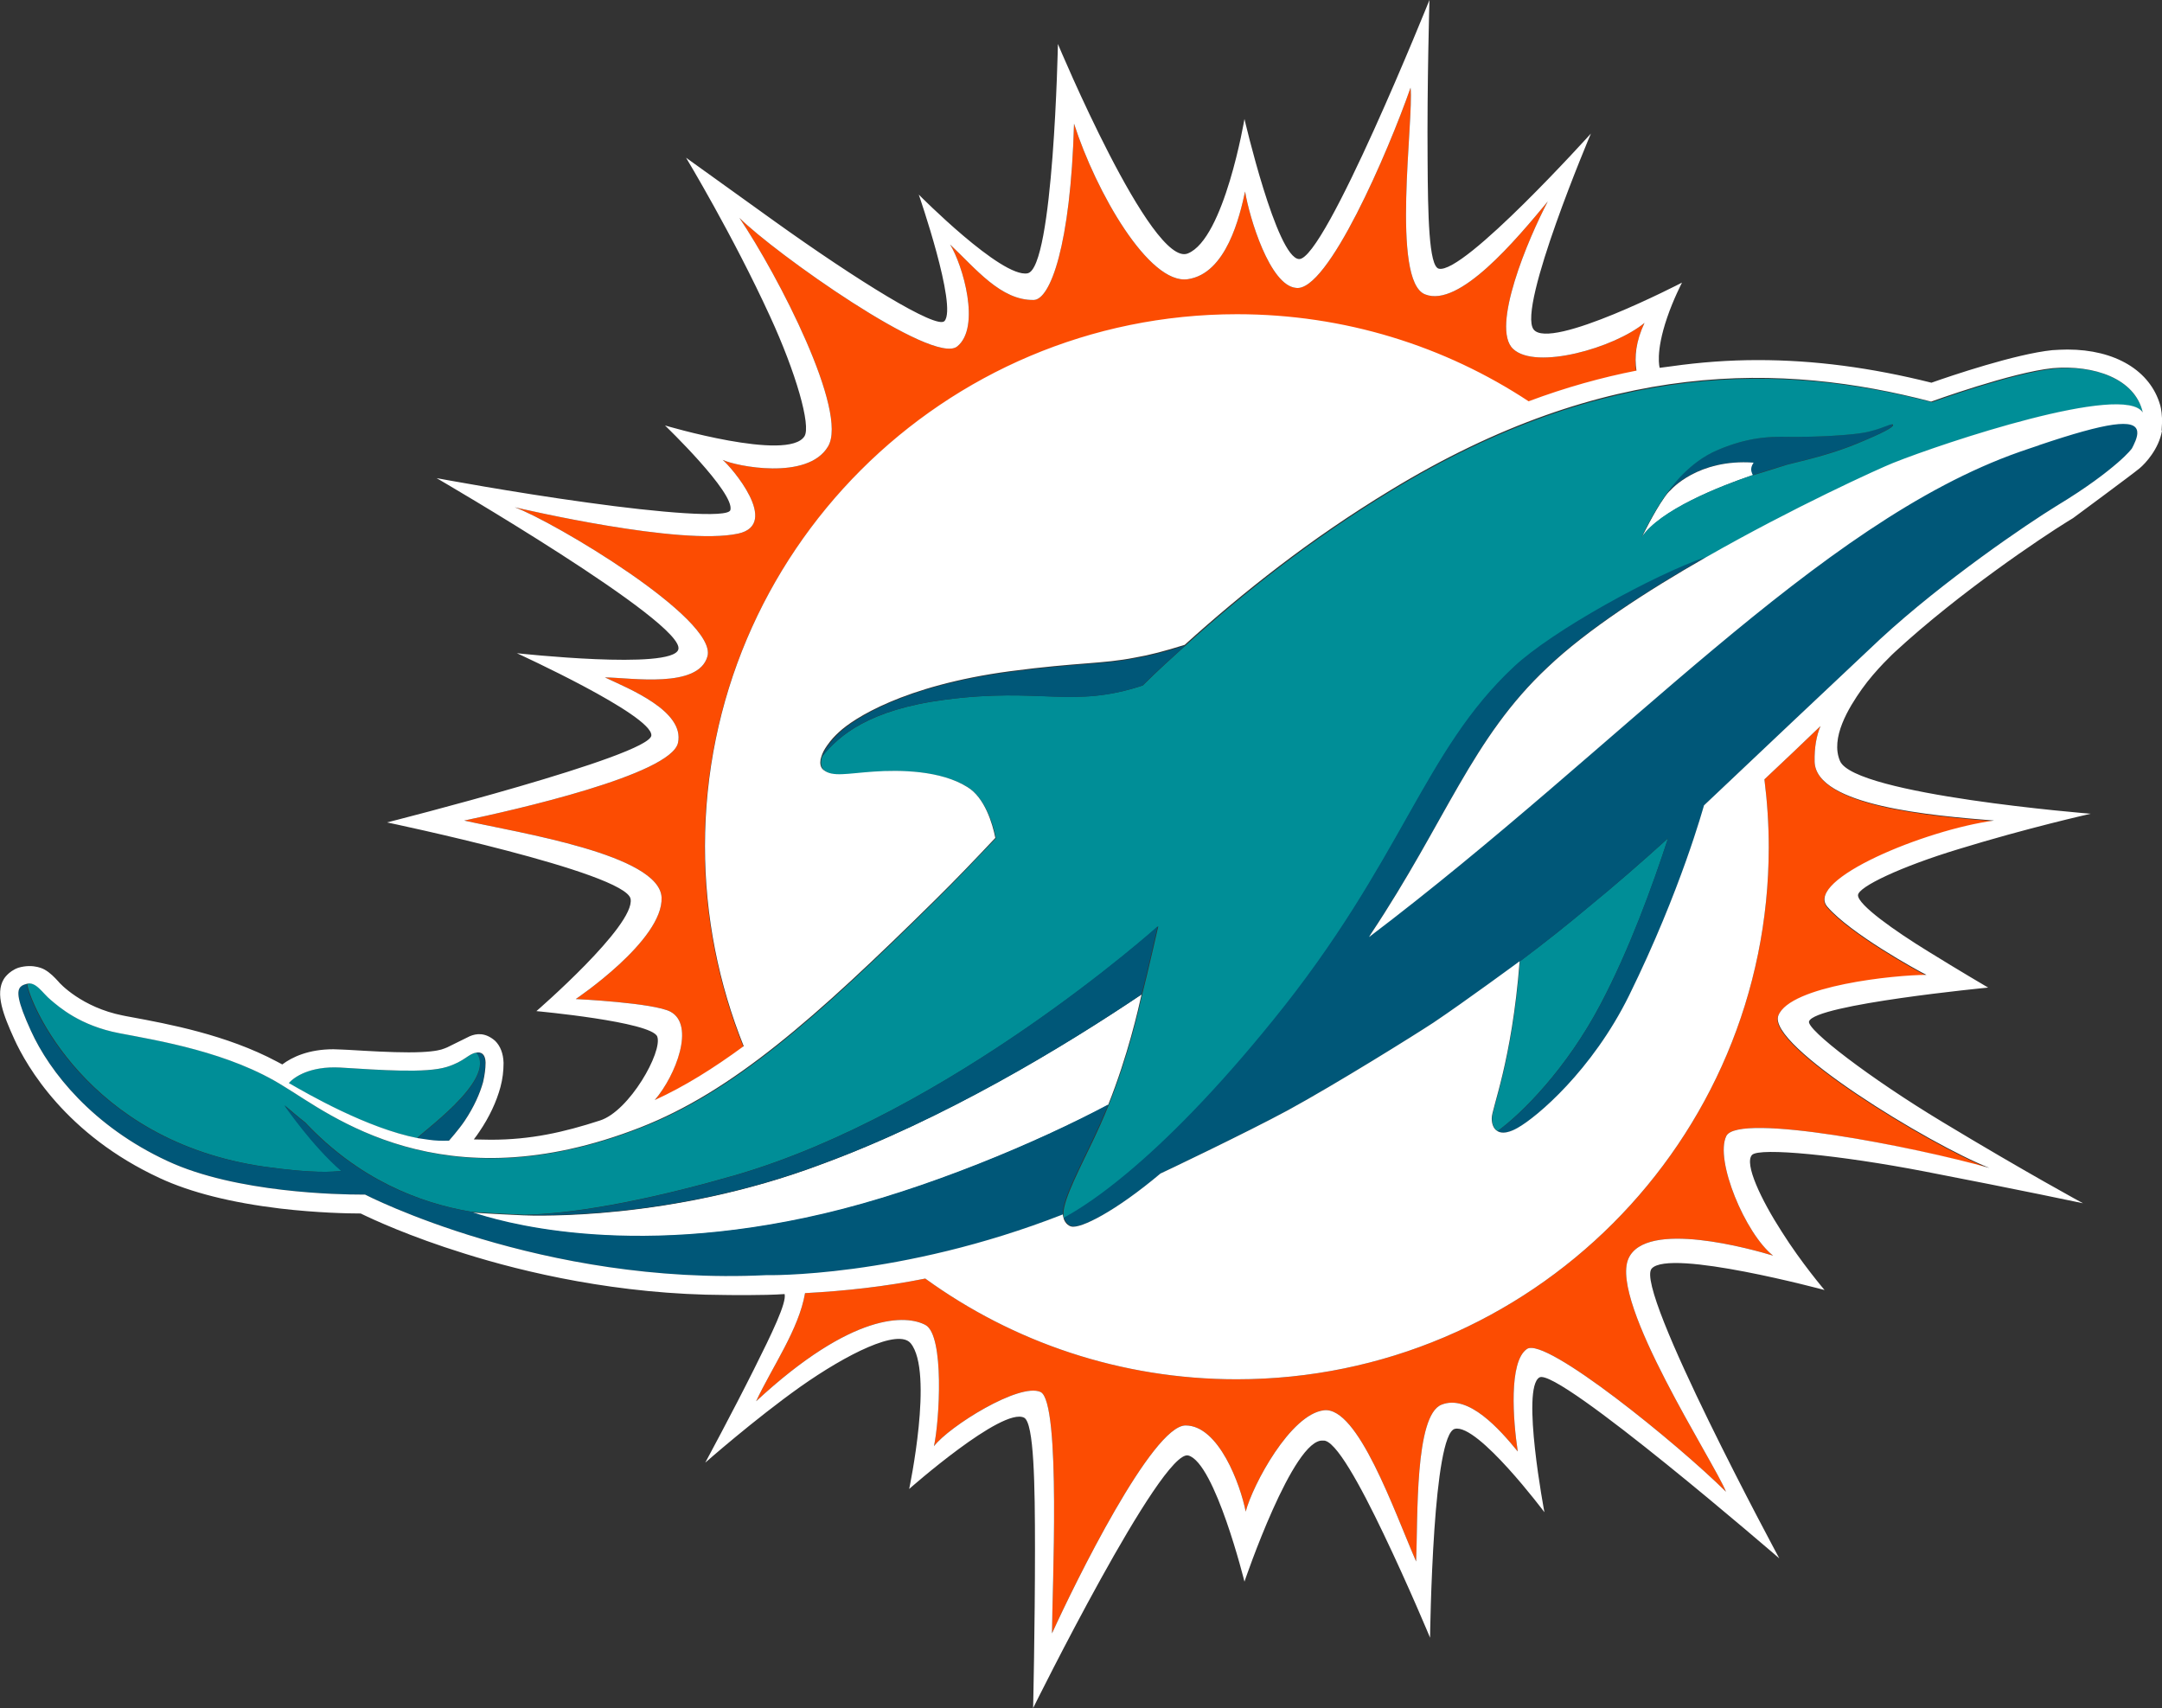
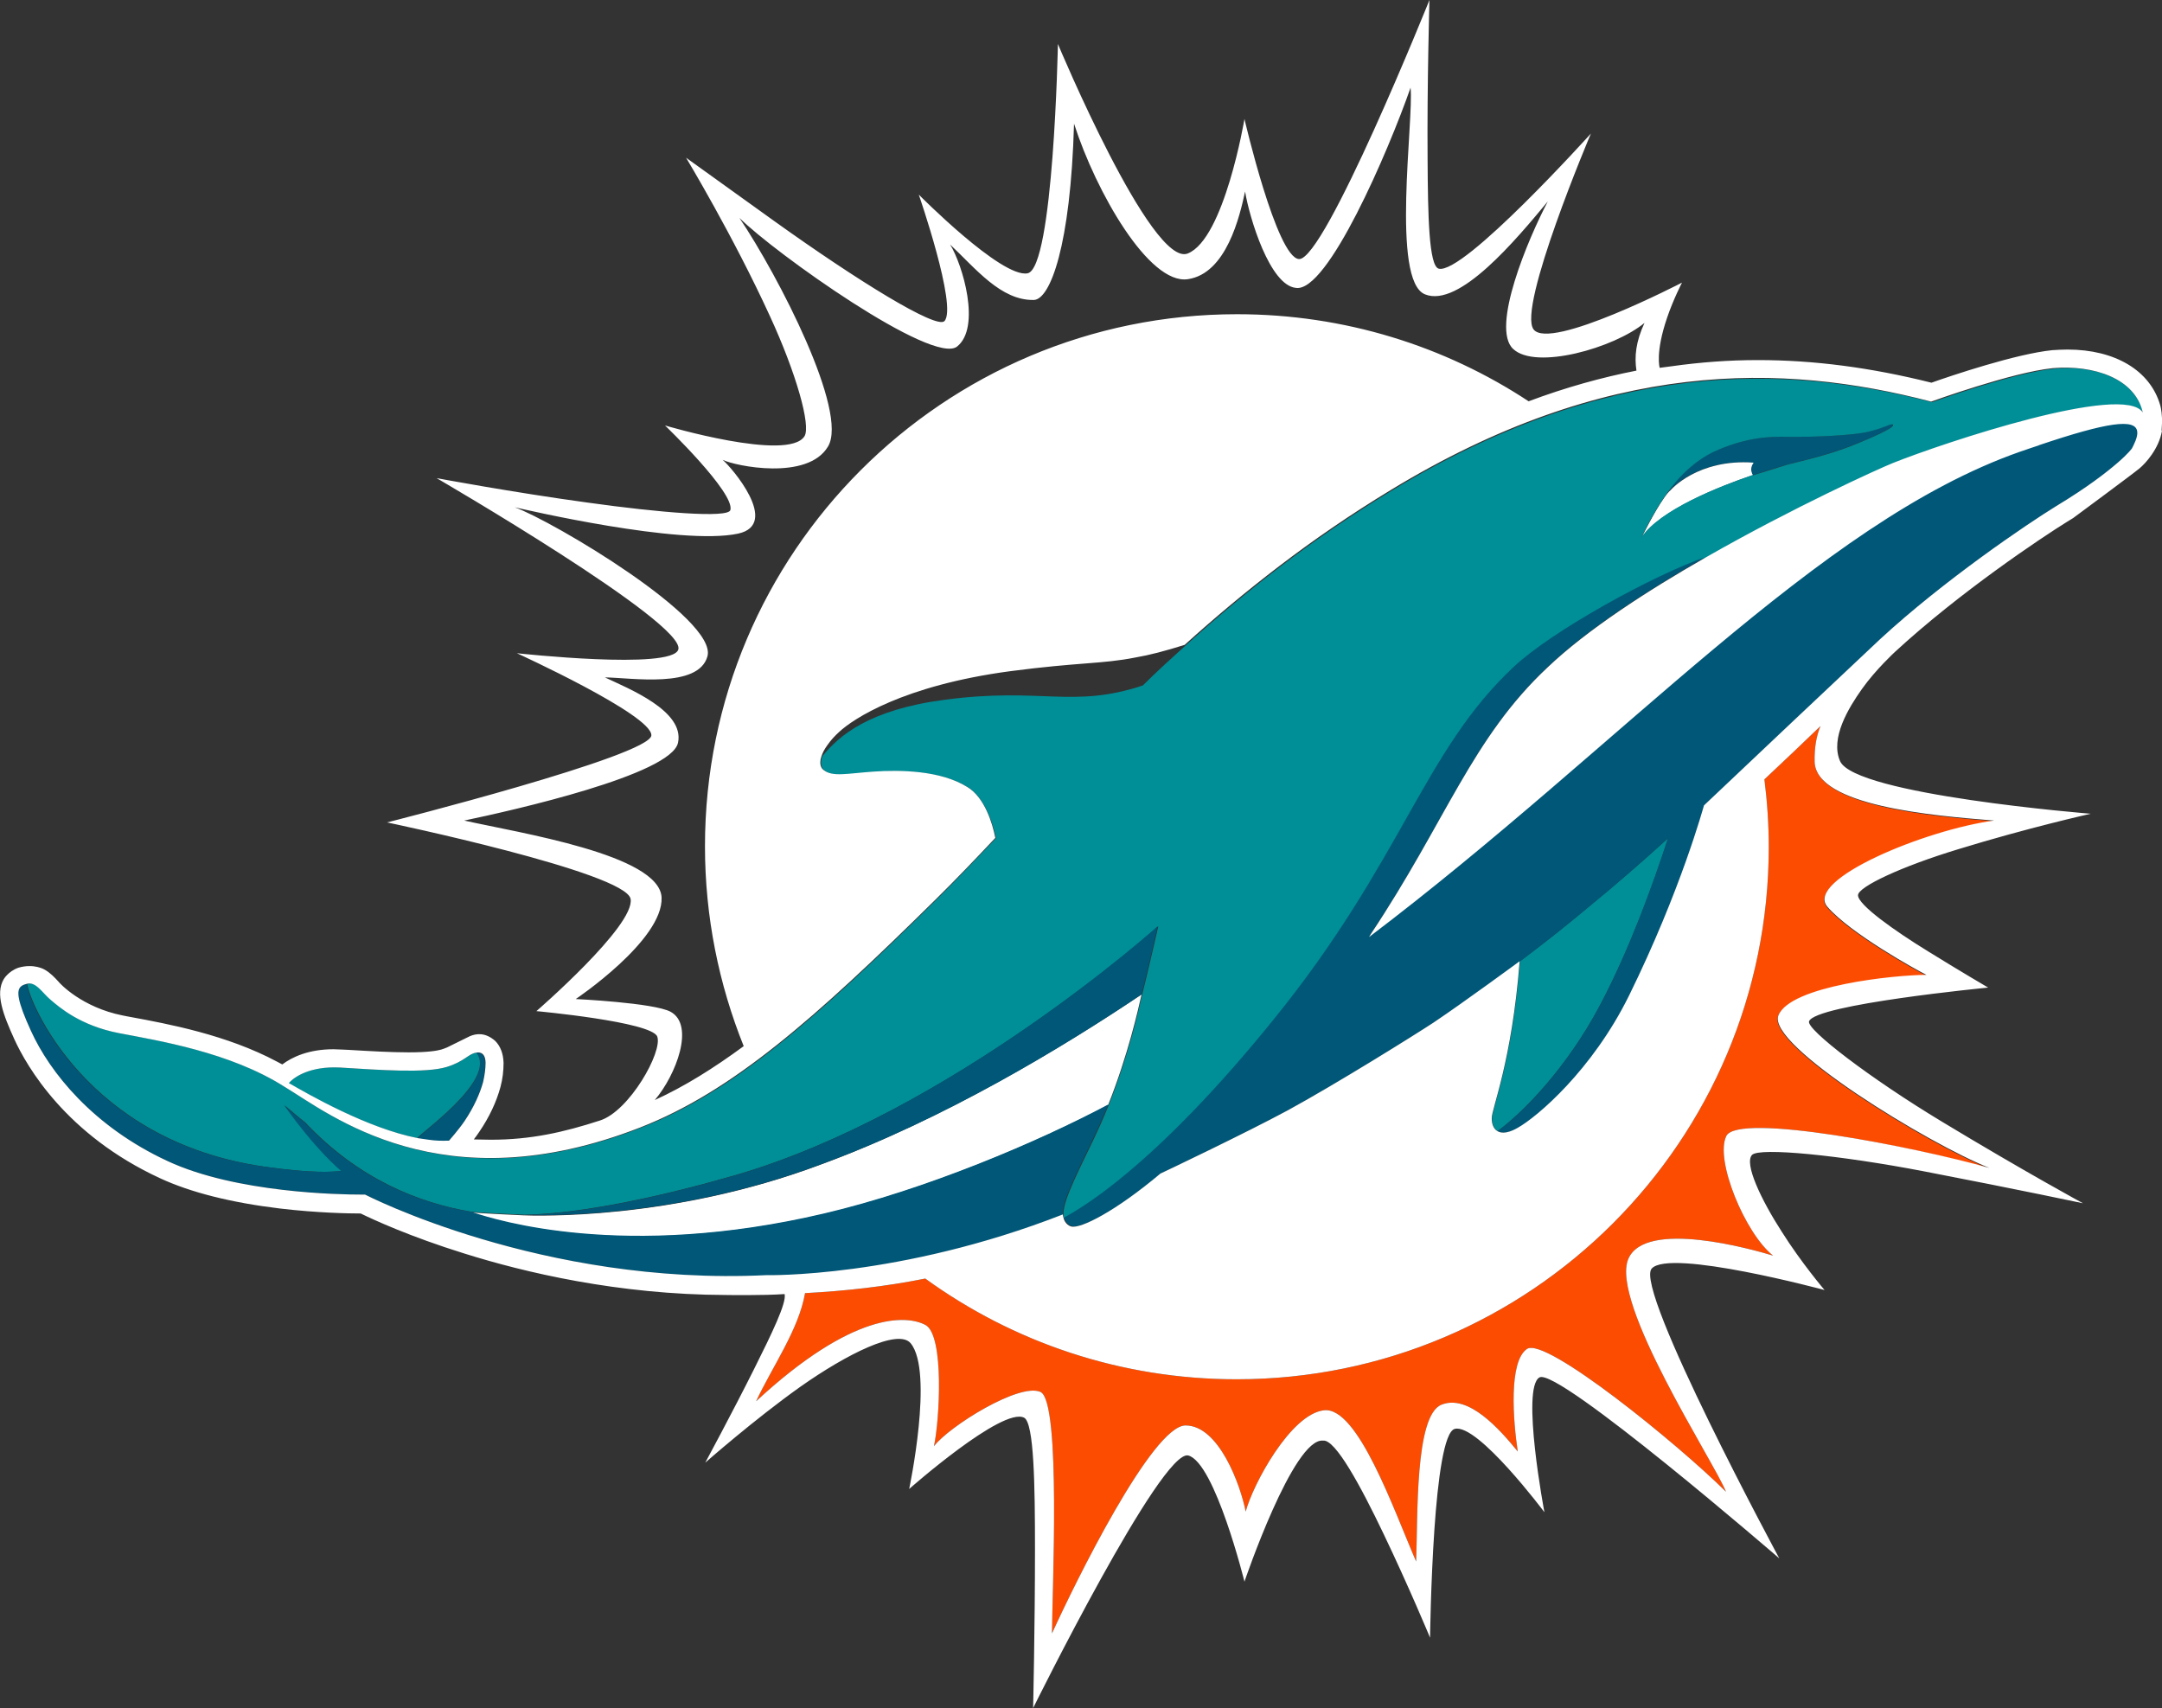
<svg xmlns="http://www.w3.org/2000/svg" version="1.1" id="Layer_2_1_" x="0px" y="0px" viewBox="0 0 697.7 551.2" style="enable-background:new 0 0 697.7 551.2;" xml:space="preserve">
  <rect x="0" y="0" width="697.7" height="551.2" fill="#333333" stroke="none" />
  <style type="text/css">
	.st0{fill:#005778;}
	.st1{fill:#FFFFFF;}
	.st2{fill:#FC4C02;}
	.st3{fill:#008E97;}
</style>
  <path class="st0" d="M603,139.3c-5.3,1.3-18.2,1.7-23.8,1.7c-5.5,0-13.3-0.8-25.4,4.4c-8.6,3.8-14.4,11.3-17,15.3  c0.8-1.2,1.6-2.1,2.2-2.6c0,0,8.8-10.1,26.6-8.8c-0.6,0.9-1.1,2.2-0.5,3.4c0,0,0,0,0,0.1c0.1,0.2,0.2,0.3,0.3,0.5l0,0l0.1,0.1  c0,0,6.4-2.1,10.9-3.4c9.8-2.4,15.9-4.1,22.6-6.8c9.1-3.7,12-5.4,11.7-6.1C610.5,136.4,608.3,138,603,139.3z" />
  <path class="st1" d="M539.2,158.1c-0.6,0.5-1.4,1.4-2.2,2.6c-3.2,4.5-7.2,12.7-7.2,12.7c6-8.8,24.7-16.3,35.9-20.1  c-0.1-0.2-0.2-0.3-0.3-0.5c0,0,0,0,0-0.1c-0.6-1.3-0.1-2.5,0.5-3.4C547.9,148,539.2,158.1,539.2,158.1z" />
  <path class="st2" d="M557.1,366.6c-3.8,7.7,6.1,31.5,15.1,38.6c-6.6-2-41.1-11.8-46.7,1c-6.1,14.1,27.7,65.6,31.5,75.2  c-15.5-15.4-58.2-50.1-64.2-46.1s-4.5,23.2-3,33.1c-5.8-7.1-15.9-18.6-24.6-15.1c-8.7,3.4-7.6,36.5-8.2,50.6  c-7.2-16.6-18.8-50-29.7-48.8c-10.8,1.2-23,24-25.3,32.7c-1.7-8.7-8.7-27.8-19.4-27.8s-35.6,50.6-43.1,67.1c0-12.7,3-74.8-3.7-77.9  c-6.8-3.1-29.5,11.1-34.4,17.5c1.8-8.2,3.4-35.7-2.7-39.1c-6.1-3.3-23.4-4.4-54.7,24.6c5.2-11.1,13.8-23.2,15.8-34.9  c13-0.7,25.8-2.1,38.8-4.7c28.3,20.5,63,32.5,100.5,32.5c94.8,0,171.7-76.9,171.7-171.7c0-7.4-0.5-14.8-1.4-21.9  c6.4-6,12.5-11.8,18.1-17.2c-1.3,3.1-2,6.9-1.9,11.5c0.4,14.5,37.9,17.6,57.8,19.2c-22.3,3-61.2,19.1-53.8,27.8  c7.4,8.6,28.9,20.5,32,22c-10.3,0-44,3.5-47.8,13.1s48.8,41.6,68.1,49.2C618.1,370.1,560.9,358.9,557.1,366.6z" />
-   <path class="st2" d="M528,119.8c-11.2,2.2-22.8,5.4-34.8,9.9c-27-17.8-59.4-28.1-94.1-28.1c-94.8,0-171.7,76.9-171.7,171.7  c0,22.8,4.5,44.6,12.5,64.5c-9.8,7.2-19.1,13-28.7,17.4c7-8.4,13.1-24.4,5.2-28.7c-5.4-2.9-30.6-4.1-30.6-4.1s28.3-19,27.7-32.8  c-0.7-13.8-45.8-20.8-63.7-24.8c15.8-3.3,66.8-14.8,69-25.1c2.2-10.3-16-17.5-23.6-21.1c8.5,0.1,30.2,3.7,33.1-6.8  c3.3-12.1-50-43.7-62.2-48.1c2.7,0.6,53.5,12.5,72.1,8.5c13.8-3-2.3-21.6-5-23.8c4.1,2,27.4,6.8,34-4.3c6.7-11.1-16-55.1-28.6-73.8  c11.2,11.2,62.6,47.8,70.3,41.5c7.7-6.2,1.8-26.3-2.3-32.9c8.3,7.8,16.4,18.1,27,17.9c5.3-0.1,11.9-17.5,13-56.9  c7.1,22.1,24.2,52,36.7,50.2s16.8-20.4,18.5-28.3c1.4,8.5,8,30.3,16.4,31.1c10.2,1.6,29.8-44,37-64.6c1.1,10.2-6.4,62.4,4.7,66.7  c11,4.4,29.3-17.6,39.6-30c-6.3,11.9-18.5,40.8-11.2,47.6c7.3,6.9,32.6-0.3,42.4-8.4C527.9,110.4,527.3,115.2,528,119.8z" />
  <path class="st3" d="M662.8,119c-13.1,1.3-39.3,10.8-39.3,10.8C575.6,117.4,518.7,116,449,158.4c-13,7.9-24.9,16.1-35.9,24.5  s-21.1,16.9-30.5,25.4c-4.1,3.7-9.3,8.4-13.8,12.9c-22.6,7.5-32.7,0.5-63.8,4.6c-24.6,3.2-34.2,11.6-39.6,18.2  c-0.7,1.9-0.6,3.6,0.6,4.6c2.9,2.4,7.5,1.2,16.1,0.5c8.6-0.6,21.7-0.4,30.3,5c5.5,3.5,8.1,11.8,9,16.4c-6.5,6.8-12.8,13.5-19.2,19.8  c-39.3,38.9-65.7,62.1-95.3,73.6C142.7,389,106.5,359.5,92,350.8l0,0c-17.6-11.3-40.9-15-53.4-17.4c-12.5-2.3-19.4-8.4-22-10.7  c-2.7-2.3-4.7-6.1-7.8-5.2c-0.8,0.2-1.5,0.5-1.9,0.9c0.5-0.5,1.2-0.7,1.9-0.9c0.5,5.4,18.7,50.7,76.6,59c16.5,2.3,21.8,1.6,24.9,1.4  c-9.7-8.5-17.8-20.5-18.4-21.2c2.2,1.9,4.4,3.8,6.6,5.5c17.3,18.4,36.9,26,53.4,28.8c1.1,0.3,17.4,1,17.4,1c19-0.4,44.5-6,68.1-12.8  c69.4-20.2,136.4-80.3,136.4-80.3s-3.7,16.2-5.2,22c-1,4.5-4.4,19.7-10.8,35.7c0,0-1.9,4.8-4.7,10.7c-4.1,8.7-9.9,19.6-9.9,24.2  c0,0.2,0,0.4,0,0.6c0,0,0,0.5,0.2,1.1c5.2-2.8,12.3-7.6,20.4-14.4c12.6-10.5,28.7-26.6,47.2-49.5c41.7-51.4,48.3-86.6,77.6-113.9  c12.4-11.6,45-29.5,61.7-35.3c0.2-0.1,0.3-0.2,0.4-0.2l0,0l0,0c28.2-16.1,55.8-28.5,60.3-30.4c16.5-6.6,74.5-25.9,80.6-16.3l0,0  C688.9,122.1,675.7,117.7,662.8,119z M599.2,143.2c-6.6,2.7-12.7,4.4-22.6,6.8c-4.5,1.4-10.9,3.4-10.9,3.4l-0.1-0.1  c-11.1,3.8-29.9,11.2-35.9,20.1c0.2-0.5,4.1-8.3,7.2-12.7c2.6-4,8.4-11.5,17-15.3c12-5.2,19.8-4.4,25.4-4.4c5.5,0,18.5-0.4,23.8-1.7  s7.5-2.9,7.8-2.2C611.1,137.8,608.2,139.5,599.2,143.2z" />
  <path class="st1" d="M368.4,320.9c-1,4.5-4.4,19.7-10.8,35.7c-22.7,12-59,27.5-91.8,35.2c-64.6,15.1-106,2-113.1-0.3l-1-0.3  c1.6,0.3,17.3,1,17.3,1c3.4,0.1,47.5,1.8,95.9-16.4C304.6,361.2,343.5,337.6,368.4,320.9z" />
  <path class="st0" d="M373.6,298.9c0,0-3.7,16.2-5.2,22c-24.9,16.8-63.8,40.4-103.4,54.8c-48.4,18.2-92.5,16.4-95.9,16.4  c19-0.4,44.5-6,68.1-12.8C306.6,359.1,373.6,298.9,373.6,298.9z" />
  <path class="st3" d="M538.3,270.5c-4.9,15.2-12.5,36-21.8,53.6c-11,20.9-25.5,35.3-33.2,40.9c-1.3-0.8-1.8-2.4-1.8-4.1  c-0.1-3,6.5-18.3,9-50.7c8.3-6.2,15.7-12.1,22.2-17.6C521.2,285.7,529.8,278.2,538.3,270.5z" />
  <path class="st0" d="M156.6,343c0,2-0.3,4.1-0.8,6.3c-1,3.6-2.9,8-6,12.6c-1.9,2.8-5,6.3-5,6.3c-0.5,0-2.9,0.1-4.9-0.1  s-4.2-0.6-5.1-0.7l0,0c-0.5-0.8,26.1-18.8,18.9-27.6C154,339.7,156.4,339.1,156.6,343z" />
  <path class="st0" d="M688.1,144.7L688.1,144.7c0,0-1.1,1.6-4.7,4.7c-3.6,3.1-9.6,7.8-19.7,13.9c-9.6,5.9-36.3,24-56.8,42.9  c-0.8,0.7-55.6,52.4-56.9,53.7c-0.2,0.5-7.3,27-24.2,61.4c-11.9,24.1-29.7,39.2-36,42.7c-0.4,0.2-4.1,2.5-6.5,1  c7.7-5.5,22.2-20,33.2-40.9c9.3-17.6,16.8-38.4,21.8-53.6c-8.5,7.7-17.1,15.2-25.5,22.1c-6.6,5.5-14,11.4-22.2,17.6  c0,0-17.8,13.1-27.8,19.7l0,0c-5.6,3.7-31.4,19.8-47,28.3c-13.3,7.2-41,20.4-41.1,20.4l0,0c-14.5,12.2-25.8,17.9-28.8,17.1  c-1.9-0.5-2.5-2.6-2.5-2.8c5.2-2.8,12.3-7.6,20.4-14.4c12.6-10.5,28.7-26.6,47.2-49.5c41.7-51.4,48.3-86.6,77.6-113.9  c12.4-11.6,45-29.5,61.7-35.3c0.2-0.1,0.3-0.2,0.4-0.2c-19.1,10.9-38.5,23.5-51.1,35.5c-24.5,22.9-32.8,49.6-57.1,86.1l-0.6,1  c81.7-61.9,144.8-133.7,210-156.6c2.1-0.7,4-1.4,5.9-2c0.1,0,0.2,0,0.2-0.1c22.2-7.5,31.2-8.7,31.8-4.5  C690.1,141,688.6,143.7,688.1,144.7z" />
  <path class="st3" d="M134.7,367.3L134.7,367.3c-16.5-3.2-35.8-14.4-41.7-17.8c2.1-2,7.1-5.6,16.7-5c13.1,0.8,27.7,1.9,34.5-0.2  c5.8-1.8,7-4.3,9.5-4.6l0,0C160.8,348.5,134.2,366.6,134.7,367.3z" />
-   <path class="st0" d="M304.9,225.8c31.1-4.1,41.2,3,63.8-4.6c4.5-4.5,9.7-9.2,13.8-12.9c-6.4,2.1-11.4,3.3-16,4.1  c-10.6,2.1-18.3,1.5-40.3,4.4c-34.6,4.5-50.7,15.4-55.2,19.6c-1.4,1.3-2.4,2.4-3.9,4.4c-1,1.4-1.7,3-1.8,3.3  C270.7,237.4,280.2,229,304.9,225.8z" />
  <path class="st0" d="M352.9,367.2c-4.1,8.7-9.9,19.6-9.9,24.2c0,0.2,0,0.4,0,0.6c-52.7,20.6-95.6,19.6-95.8,19.6  c-72.4,3.4-129.4-26.1-129.4-26.1l0,0c-0.1,0-0.5,0-1.2,0c-6.8,0-40.4-0.5-62.5-10.8c-24.2-11.2-38.1-28.8-44.1-42  c-4.5-9.8-4.7-13-3.3-14.3c0.1-0.1,0.3-0.2,0.4-0.3l0,0c0.4-0.3,1-0.4,1.5-0.6c0.5,5.4,18.7,50.7,76.6,59  c16.5,2.3,21.8,1.6,24.9,1.4c-9.7-8.5-17.8-20.5-18.4-21.2c2.2,1.9,4.4,3.8,6.6,5.5c17.3,18.4,36.9,26,53.4,28.8c0,0,0,0,0.1,0l0,0  h0.1l0.9,0.3c7.1,2.3,48.5,15.5,113.1,0.3c32.8-7.7,69.1-23.1,91.8-35.2C357.6,356.5,355.7,361.3,352.9,367.2z" />
  <path class="st1" d="M697.7,134.9c-0.1-2.6-0.6-4.2-0.6-4.2l0,0c-3.2-11.1-14.5-17.9-29.9-17.9c-1.6,0-3.3,0.1-4.9,0.2  c-11.8,1.2-32.8,8.3-39,10.5c-19.6-4.9-37.9-7.3-56-7.3c-9.4,0-18.7,0.7-27.9,2l0,0l-3.8,0.5c0,0-1.5-4.8,2.4-16.2  c2-5.9,4.8-11.3,4.8-11.3s-42.6,22.1-47.9,15.1c-5.3-7.1,18.5-63.2,18.5-63.2s-41.1,45.6-49.1,43.6c-3.2-0.8-3.5-17.3-3.6-35.1  C460.5,27.5,461.3,0,461.3,0s-33.8,84.1-42.1,83.6c-7.2-0.4-17.6-45.2-17.6-45.2s-6.5,38.7-18.3,43.4c-11.7,4.7-41.9-67.6-41.9-67.6  s-1.4,72.4-9.8,74c-8.4,1.6-35.1-25.4-35.1-25.4s12.5,36.1,8.3,40.8c-2.5,2.8-28.2-13.1-55-32.3c-15.5-11.1-28.4-20.4-28.4-20.4  s15.1,25,27.1,51.2c8.3,18,13.3,35.3,11.1,38.7c-5.3,8.3-45-3.5-45-3.5s22.6,21.7,21.1,27.3c-0.7,2.7-23.1,0.8-46-2.4  c-24.2-3.3-48.8-7.9-48.8-7.9s80.6,46.8,78,55.3c-2,6.7-52.1,1.2-52.1,1.2s43.6,19.9,43.4,26.5s-85.3,28.1-85.3,28.1  s77.1,16.1,78.6,24.7s-30.4,36.2-30.4,36.2s37.1,3.4,39,8.2c1.8,4.9-9,24.1-18.5,27.1c-11.7,3.8-22.3,6.2-35.2,6.2  c-1.9,0-3.7-0.1-5.5-0.1c0.6-0.8,1.3-1.7,1.8-2.5c3.2-4.7,5.5-9.6,6.8-14.4l0,0l0,0c0.7-2.6,1-5.2,1-7.7V343v-0.1  c-0.1-2.9-1-5.3-2.7-7c-3.2-2.8-6.1-2.4-8.2-1.5l-7.3,3.6c-0.5,0.2-1.2,0.5-1.9,0.7c-1.4,0.4-4.4,0.9-10.5,0.9  c-5.8,0-12.7-0.4-19.4-0.8c0,0-4.1-0.2-4.9-0.2c-8,0-13.3,2.5-16.5,4.9l-1.7-0.9c-16.3-8.7-35.3-12.2-47.2-14.4  c-0.9-0.2-1.8-0.3-2.6-0.5c-13.1-2.6-20.3-10.3-20.8-11c-1.1-1.2-2.6-2.8-4.4-3.8c0,0-3.4-2.1-8.5-0.6c-3.3,1.2-4.7,3.7-4.7,3.7  c-2.8,4.7-0.1,11.6,3.4,19.3c4,8.8,16.7,30.9,47,44.9c9.9,4.6,23,7.9,38.8,9.8c11.9,1.4,22,1.6,26,1.6c3.9,1.9,15.7,7.4,33.4,12.9  c19.4,6.1,49.7,13.3,84.4,13.4c0,0,12.3,0.2,19-0.3c0.7,2.8-4.1,12.7-9.9,24.3c-6.9,13.8-15.7,30.1-15.7,30.1s15.9-14,30.7-24.5  c14.9-10.5,31.6-18.9,35.6-14c7.5,9.2-0.5,47-0.5,47s30.1-26.6,37.1-23c3.2,1.7,3.5,21.6,3.5,42.5c0,24.9-0.6,51.2-0.6,51.2  s41.5-83.9,50.1-81.5s18.1,40.7,18.1,40.7s15.8-46.6,25.4-45.5c3.9-0.5,12.1,14.6,19.5,30.1c8.1,16.9,15,33.5,15,33.5  s0.2-17.3,1.4-35c1.1-16,3.1-31.6,6.6-32.4c7.4-1.8,28.9,26.9,28.9,26.9s-7.6-40.1-1.6-43.5c5.9-3.4,77.4,58.4,77.4,58.4  S527.3,416,533,409.4s55.8,6.9,55.8,6.9s-7.5-8.8-13.8-18.8c-6.7-10.4-12.2-22-9.6-24.8c2.4-2.5,28.5,0.1,55.5,5.3  c31.1,6,51.3,10.3,51.3,10.3s-18.3-9.9-45.3-26.2c-23.4-14.1-44-29.9-43.1-32.5c1.9-5.5,57.8-10.9,57.8-10.9s-9.4-5.5-19.4-11.7  c-10.9-6.7-22.6-15-22.6-18.1c0-2.7,14-9.3,32.5-14.9c22.1-6.8,42.6-11.4,42.6-11.4s-76.2-6.1-80.9-17c-3.2-7.4,2.7-17.1,7.1-23.3  c4.4-6.2,10.6-11.9,10.6-11.9c20.8-19.2,47.3-36.9,55.7-42.1c0.6-0.4,1.2-0.7,1.8-1.1c0,0,19.5-14.4,21.5-16.1  c1.8-1.5,6.2-6.2,7.2-12.1C697.4,139.1,697.8,137.5,697.7,134.9z M216.4,326.5c-5.4-2.9-30.6-4.1-30.6-4.1s28.3-19,27.7-32.8  c-0.7-13.8-45.8-20.8-63.7-24.8c15.8-3.3,66.8-14.8,69-25.1c2.2-10.3-16-17.5-23.6-21.1c8.5,0.1,30.2,3.7,33.1-6.8  c3.3-12.1-50-43.7-62.2-48.1c2.7,0.6,53.5,12.5,72.1,8.5c13.8-3-2.3-21.6-5-23.8c4.1,2,27.4,6.8,34-4.3c6.7-11.1-16-55.1-28.6-73.8  c11.2,11.2,62.6,47.8,70.3,41.5c7.7-6.2,1.8-26.3-2.3-32.9c8.3,7.8,16.4,18.1,27,17.9c5.3-0.1,11.9-17.5,13-56.9  c7.1,22.1,24.2,52,36.7,50.2s16.8-20.4,18.5-28.3c1.4,8.5,8,30.3,16.4,31.1c10.2,1.6,29.8-44,37-64.6c1.1,10.2-6.4,62.4,4.7,66.7  c11,4.4,29.3-17.6,39.6-30c-6.3,11.9-18.5,40.8-11.2,47.6c7.3,6.9,32.6-0.3,42.4-8.4c-2.8,6-3.3,10.9-2.6,15.4  c-11.2,2.2-22.8,5.4-34.8,9.9c-27-17.8-59.4-28.1-94.1-28.1c-94.8,0-171.7,76.9-171.7,171.7c0,22.8,4.5,44.6,12.5,64.5  c-9.8,7.2-19.1,13-28.7,17.4C218.2,346.9,224.3,330.8,216.4,326.5z M109.7,344.5c13.1,0.8,27.7,1.9,34.5-0.2c5.8-1.8,7-4.3,9.5-4.6  l0,0c0.4-0.1,2.9-0.6,3,3.2c0,2-0.3,4.1-0.8,6.3c-1,3.6-2.9,8-6,12.6c-1.9,2.8-5,6.3-5,6.3c-0.5,0-2.9,0.1-4.9-0.1s-4.2-0.6-5.1-0.7  c-16.5-3.2-35.8-14.4-41.7-17.8C95,347.5,100.1,344,109.7,344.5z M643.5,264.8c-22.3,3-61.2,19.1-53.8,27.8c7.4,8.6,28.9,20.5,32,22  c-10.3,0-44,3.5-47.8,13.1s48.8,41.6,68.1,49.2c-24-6.8-81.1-18-84.9-10.3c-3.8,7.7,6.1,31.5,15.1,38.6c-6.6-2-41.1-11.8-46.7,1  c-6.1,14.1,27.7,65.6,31.5,75.2c-15.5-15.4-58.2-50.1-64.2-46.1s-4.5,23.2-3,33.1c-5.8-7.1-15.9-18.6-24.6-15.1  c-8.7,3.4-7.6,36.5-8.2,50.6c-7.2-16.6-18.8-50-29.7-48.8c-10.8,1.2-23,24-25.3,32.7c-1.7-8.7-8.7-27.8-19.4-27.8  s-35.6,50.6-43.1,67.1c0-12.7,3-74.8-3.7-77.9c-6.8-3.1-29.5,11.1-34.4,17.5c1.8-8.2,3.4-35.7-2.7-39.1c-6.1-3.3-23.4-4.4-54.7,24.6  c5.2-11.1,13.8-23.2,15.8-34.9c13-0.7,25.8-2.1,38.8-4.7c28.3,20.5,63,32.5,100.5,32.5c94.8,0,171.7-76.9,171.7-171.7  c0-7.4-0.5-14.8-1.4-21.9c6.4-6,12.5-11.8,18.1-17.2c-1.3,3.1-2,6.9-1.9,11.5C586,260.1,623.6,263.2,643.5,264.8z M691.5,133.1  c-6.1-9.6-64.1,9.7-80.6,16.3c-4.5,1.8-32.1,14.3-60.3,30.4c-19.1,10.9-38.5,23.5-51.1,35.5c-24.5,22.9-32.8,49.6-57.1,86.1l-0.6,1  c81.7-61.9,144.8-133.7,210-156.6c2.1-0.7,4-1.4,5.9-2c0.1,0,0.2,0,0.2-0.1c22.2-7.5,31.2-8.7,31.8-4.5c0.3,1.8-1.2,4.5-1.7,5.5  c0,0-1.1,1.6-4.7,4.7c-3.6,3.1-9.6,7.8-19.7,13.9c-9.6,5.9-36.3,24-56.8,42.9c-0.8,0.7-55.6,52.4-56.9,53.7  c-0.2,0.5-7.3,27-24.2,61.4c-11.9,24.1-29.7,39.2-36,42.7c-0.4,0.2-4.1,2.5-6.5,1c-1.3-0.8-1.8-2.4-1.8-4.1c-0.1-3,6.5-18.3,9-50.7  c0,0-17.8,13.1-27.8,19.8c-5.6,3.7-31.4,19.8-47,28.3c-13.3,7.2-41,20.4-41.1,20.4c-14.5,12.2-25.8,17.9-28.8,17.1  c-1.9-0.5-2.5-2.6-2.5-2.8c-0.2-0.6-0.2-1.1-0.2-1.1c-52.7,20.6-95.6,19.6-95.8,19.6c-72.4,3.5-129.4-26-129.4-26  c-0.1,0-0.5,0-1.2,0c-6.8,0-40.4-0.5-62.5-10.8c-24.2-11.2-38.1-28.8-44.1-42c-4.5-9.8-4.7-13-3.3-14.3c0.5-0.5,1.2-0.7,1.9-0.9  c3-0.9,5.1,3,7.8,5.2c2.7,2.3,9.5,8.3,22,10.7c12.5,2.4,35.8,6.1,53.4,17.3c14.5,8.7,50.7,38.2,114.9,13.1  c29.6-11.6,56-34.8,95.3-73.6c6.4-6.3,12.7-12.9,19.2-19.8c-0.9-4.6-3.4-13-9-16.4c-8.6-5.4-21.7-5.6-30.3-5  c-8.6,0.6-13.2,1.8-16.1-0.5c-1.1-0.8-1.2-2.2-1-3.4c0.3-1.3,0.8-2.5,1.5-3.6c0.2-0.3,0.4-0.6,0.6-0.9c1.4-2,2.5-3.1,3.9-4.4  c4.5-4.2,20.7-15,55.2-19.6c22-2.9,29.7-2.3,40.3-4.4c4.7-0.8,9.6-2.1,16-4.1c9.4-8.5,19.5-17,30.5-25.4s22.9-16.6,35.9-24.5  c69.8-42.5,126.6-41.1,174.5-28.6c0,0,26.2-9.5,39.3-10.8C675.7,117.7,689,122.1,691.5,133.1z" />
</svg>